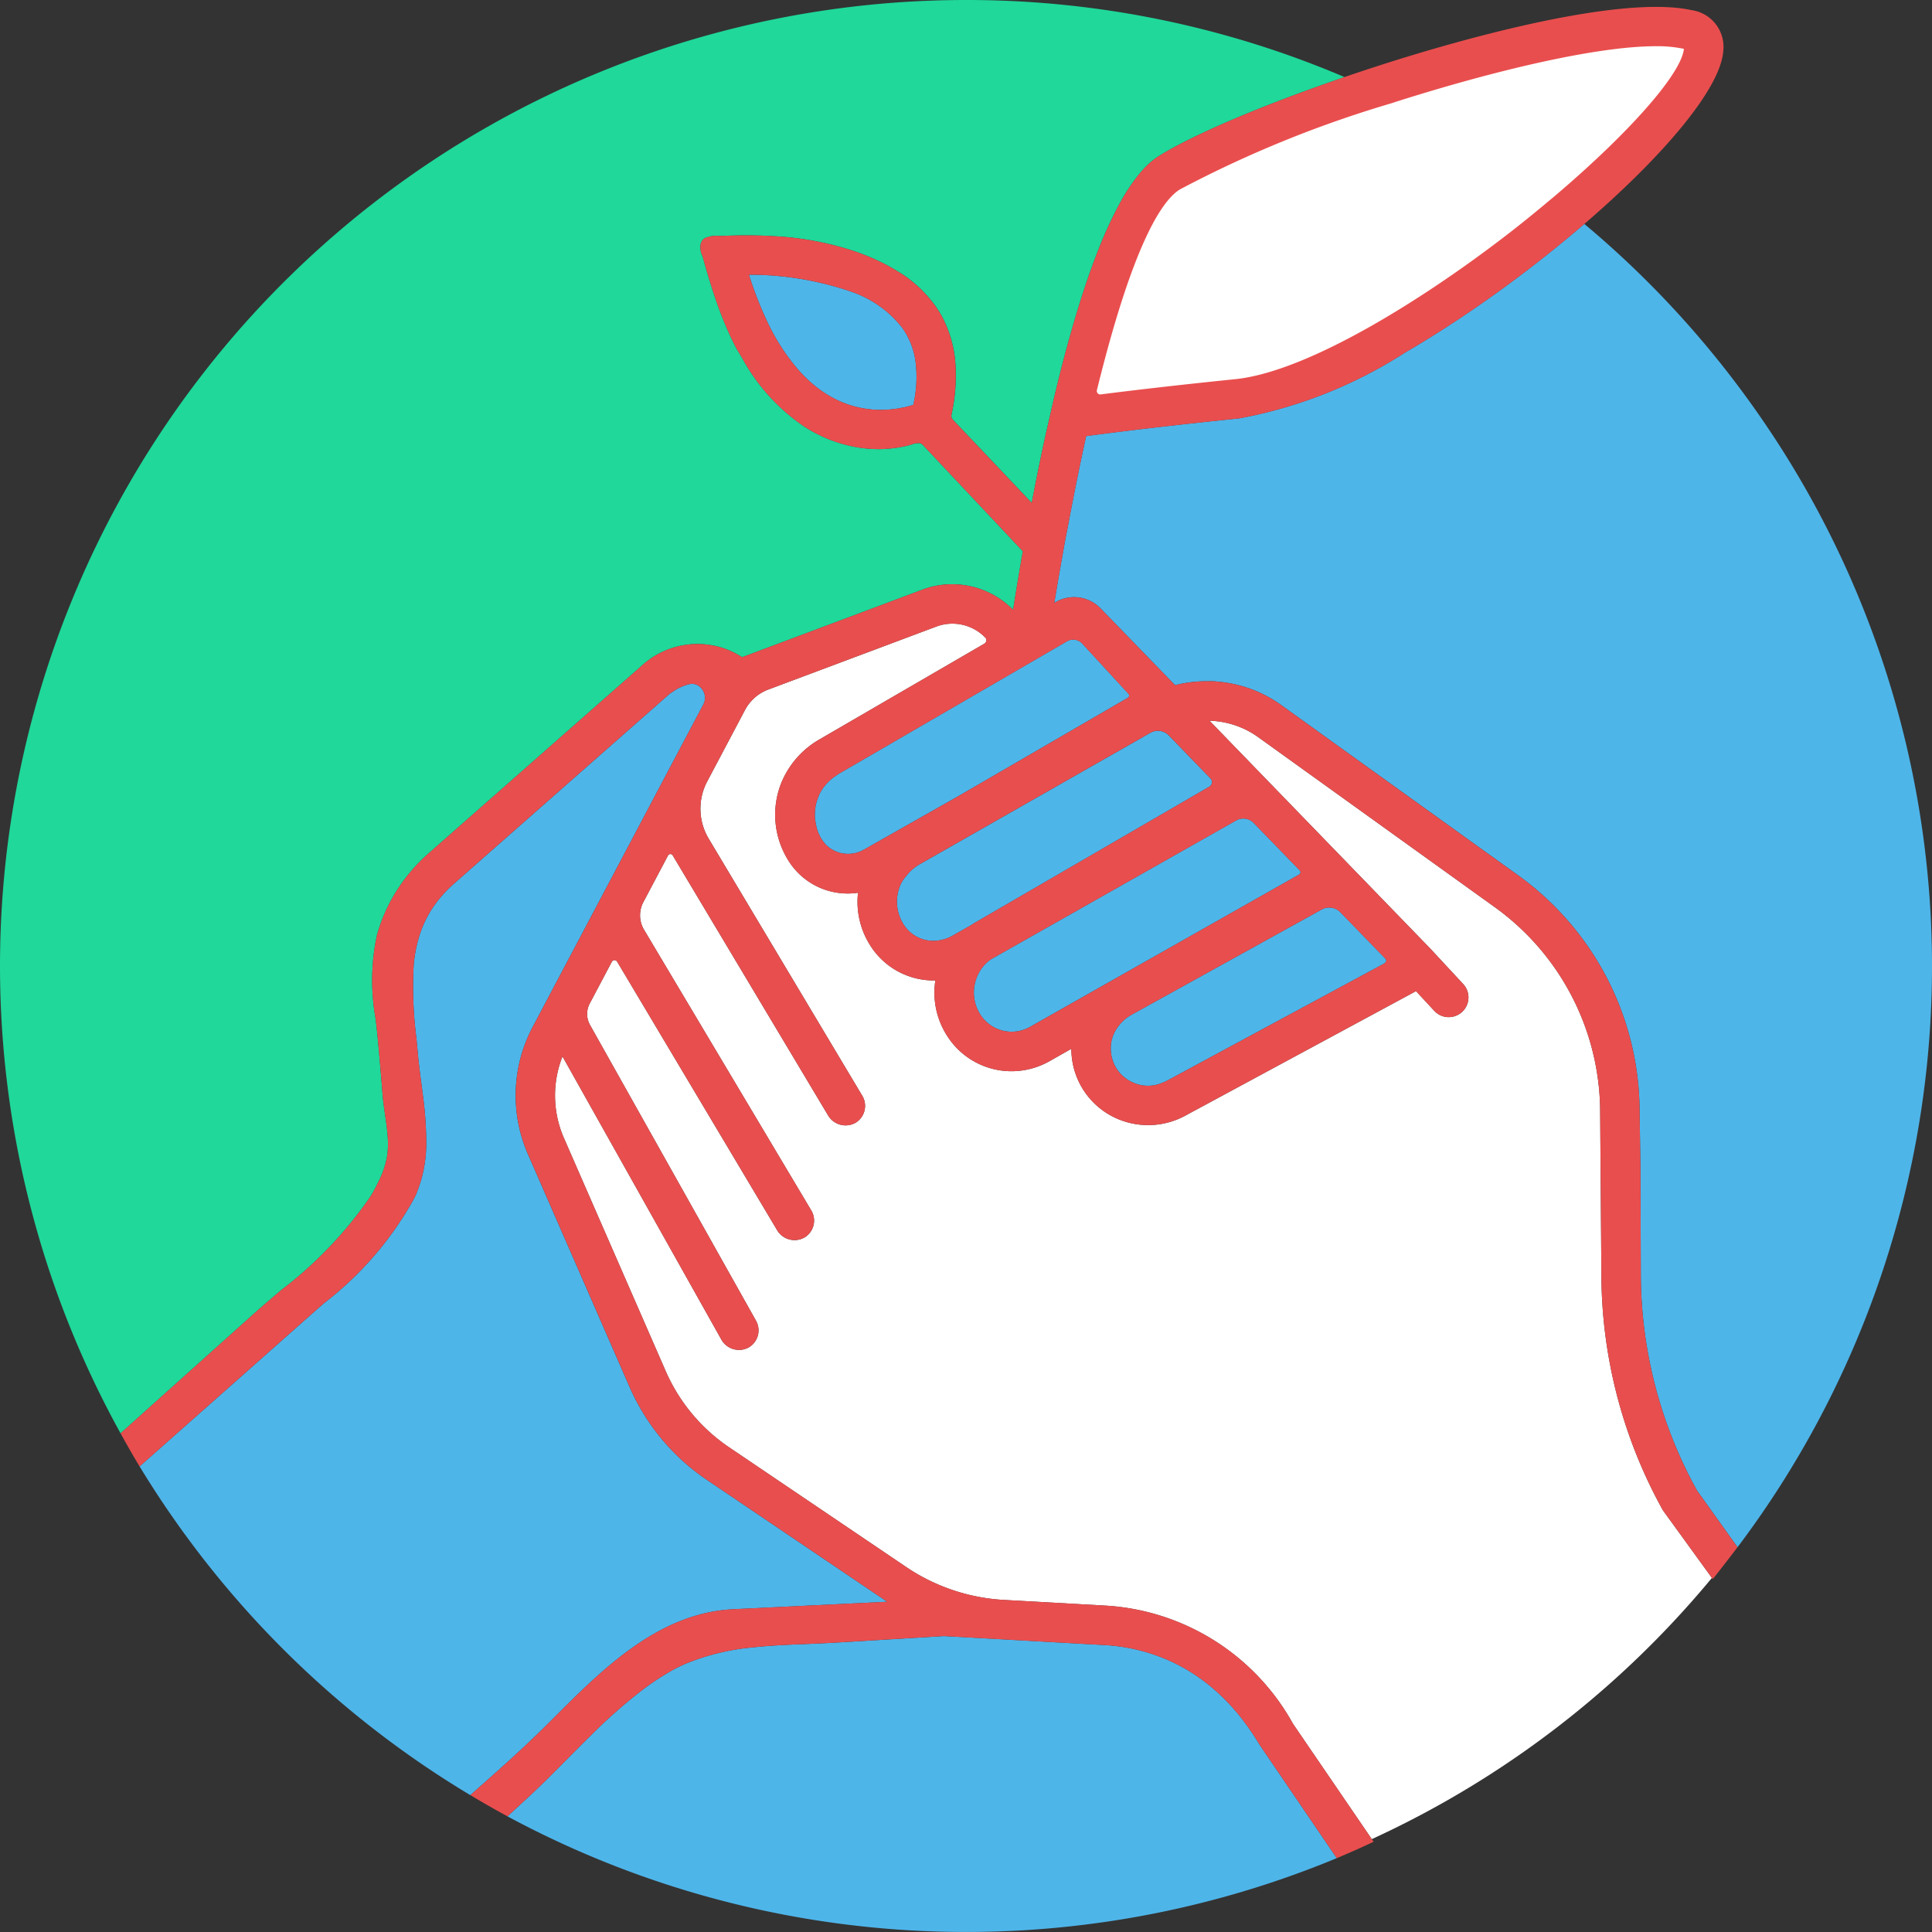
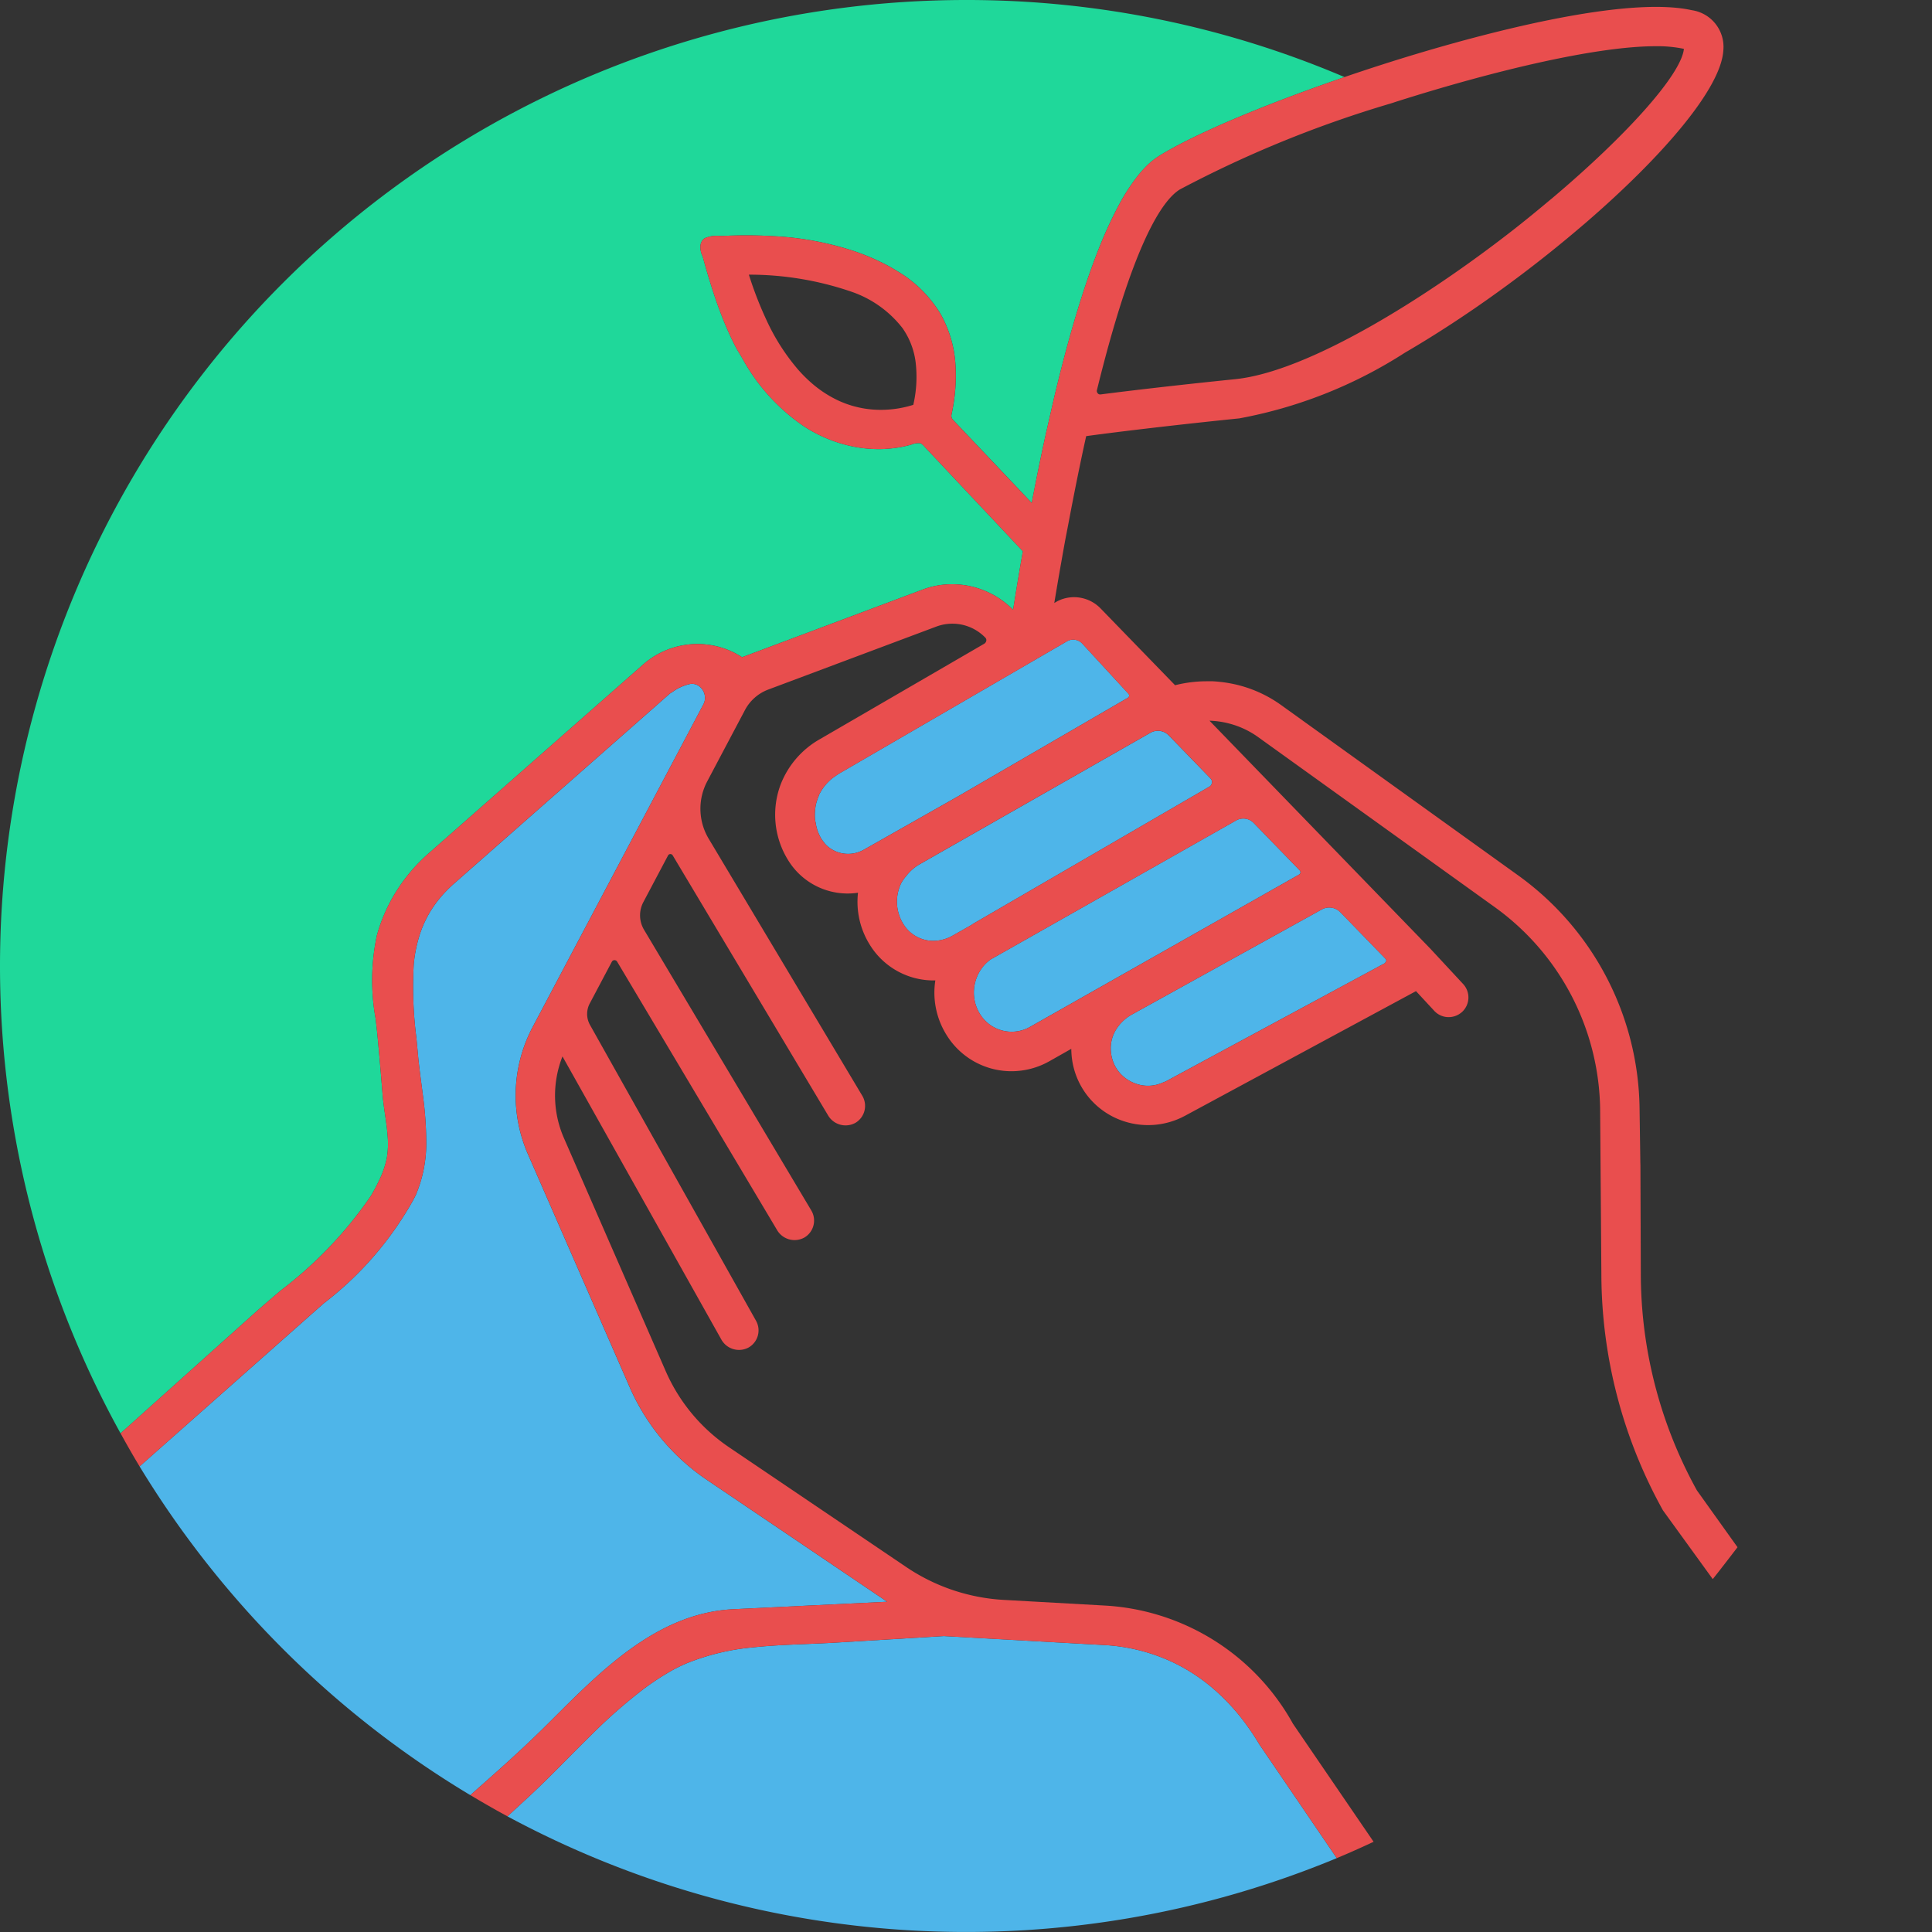
<svg xmlns="http://www.w3.org/2000/svg" id="Layer_1" data-name="Layer 1" viewBox="0 0 89.108 89.107">
  <rect x="0" y="0" width="89.108" height="89.107" fill="#333333" stroke="none" />
  <g>
-     <path d="M73.86,58.817l-.058-7.69a11.674,11.674,0,0,0-4.841-9.274L58.026,33.995A4.011,4.011,0,0,0,56.7,33.373a4.057,4.057,0,0,0-.916-.133L65.979,43.762l1.507,1.624a.91.91,0,0,1-.048,1.285.928.928,0,0,1-.695.239.903.903,0,0,1-.59-.288l-.842-.909-10.67,5.758a3.589,3.589,0,0,1-2.894.212,3.508,3.508,0,0,1-2.324-3.055c-.007-.085-.01-.169-.011-.254l-1.006.57a3.559,3.559,0,0,1-1.748.463,3.514,3.514,0,0,1-3.012-1.693,3.672,3.672,0,0,1-.504-2.495c-.025.001-.05.001-.074.001a3.453,3.453,0,0,1-2.96-1.664,3.732,3.732,0,0,1-.533-2.381,3.219,3.219,0,0,1-3.234-1.52,3.971,3.971,0,0,1-.327-3.491,4.111,4.111,0,0,1,1.811-2.077L45.395,29.69a.198.198,0,0,0,.096-.143.155.155,0,0,0-.039-.132,2.113,2.113,0,0,0-2.262-.518l-7.753,2.905a2.02,2.02,0,0,0-1.077.947l-1.741,3.29a2.697,2.697,0,0,0,.069,2.645L39.771,50.54a.91.91,0,0,1-.315,1.247.938.938,0,0,1-1.246-.314L31.026,39.451a.123.123,0,0,0-.109-.06.12.12,0,0,0-.106.066l-1.139,2.152a1.3,1.3,0,0,0,.032,1.273L37.419,55.831a.91.91,0,0,1-.316,1.247.935.935,0,0,1-1.246-.315L28.464,44.354a.141.141,0,0,0-.125-.07.137.137,0,0,0-.121.076l-1.018,1.923a1.033,1.033,0,0,0,.012.989l7.657,13.643a.909.909,0,0,1-.348,1.238.933.933,0,0,1-1.238-.348l-7.34-13.08a4.9,4.9,0,0,0,.071,3.775l4.69,10.74a8.2,8.2,0,0,0,2.922,3.512l8.167,5.521a8.934,8.934,0,0,0,4.505,1.519l4.7.263a10.599,10.599,0,0,1,8.637,5.45l3.634,5.32A44.409,44.409,0,0,0,78.957,72.776l-2.258-3.115A22.523,22.523,0,0,1,73.86,58.817Z" style="fill: #fff" />
-     <path d="M53.856,8.469c-.834.521-2.366,2.808-4.014,9.511a4.455,4.455,0,0,0,.135.646s.539.06.611.047c1.768-.226,4.41-.452,6.76-.693,3.377-.346,8.812-3.67,12.755-6.74.612-.476,1.31-1.244,1.877-1.72,1.863-1.442,7.306-7.046,5.93-7.868-1.078-.644-12.062,1.877-13.548,2.605A61.955,61.955,0,0,0,53.856,8.469Z" style="fill: #fff" />
    <path d="M32.608,68.258a10.002,10.002,0,0,1-3.571-4.291l-4.69-10.74a6.747,6.747,0,0,1,.219-5.856L32.44,32.49a.637.637,0,0,0,.07-.391.697.697,0,0,0-.127-.312.659.659,0,0,0-.159-.153.558.558,0,0,0-.134-.066.537.537,0,0,0-.171-.027.625.625,0,0,0-.112.011,2.195,2.195,0,0,0-.783.356c-.047.034-.1.058-.144.096l-9.927,8.739a6.026,6.026,0,0,0-.729.76q-.156.195-.287.395a5.054,5.054,0,0,0-.624,1.361,6.404,6.404,0,0,0-.23,1.208,18.418,18.418,0,0,0,.124,3.421l.068.73c.038.433.098.883.157,1.341.027.209.055.422.082.637a16.233,16.233,0,0,1,.144,1.973,6.104,6.104,0,0,1-.479,2.543c-.041.09-.089.171-.132.258a15.583,15.583,0,0,1-4.11,4.74l-.527.464-3.986,3.531L6.829,67.288l-.391.346A44.775,44.775,0,0,0,21.693,82.796c.105-.092.209-.187.314-.28,1.08-.95,2.164-1.921,3.179-2.93l.388-.386c2.26-2.256,4.822-4.813,8.257-4.979h.001l7.087-.344Z" style="fill: #4eb5e9" />
-     <path d="M81.656,19.913a44.808,44.808,0,0,0-8.584-9.585c-.033.029-.068.057-.101.085-.908.778-1.872,1.553-2.868,2.303-.688.518-1.391,1.025-2.101,1.512q-.532.365-1.068.715c-.713.466-1.429.909-2.138,1.322a21.224,21.224,0,0,1-7.64,3.03c-1.314.135-2.529.267-3.653.396-.138.016-.275.032-.41.048-1.096.128-2.103.253-2.997.374-.28,1.263-.554,2.626-.82,4.037-.056.294-.113.576-.168.876-.055.302-.106.595-.158.889-.026.147-.054.299-.079.444-.086.497-.168.983-.246,1.453a1.633,1.633,0,0,1,.533-.228,1.702,1.702,0,0,1,1.601.475l3.437,3.543a5.976,5.976,0,0,1,1.4-.182c.061,0,.122-.001.183,0l.003-.001.002-.001h.114a6.328,6.328,0,0,1,.858.101,5.837,5.837,0,0,1,2.331.997l10.934,7.857A13.447,13.447,0,0,1,75.62,51.1l.018,1.254.018,1.253h-.001c.004.061.004.139.005.241l.018,4.962a20.687,20.687,0,0,0,2.588,9.932l1.841,2.575.032.044a44.509,44.509,0,0,0,1.518-51.448Z" style="fill: #4eb5e9" />
    <path d="M44.554,0A44.555,44.555,0,0,0,5.56,66.108l.39-.349,5.705-5.117c.422-.378.863-.754,1.309-1.134a18.826,18.826,0,0,0,4.133-4.335,7.913,7.913,0,0,0,.392-.737,4.161,4.161,0,0,0,.357-1.049,4.007,4.007,0,0,0,.036-.961c-.022-.327-.07-.663-.12-1.008-.046-.32-.092-.639-.117-.953q-.103-1.288-.222-2.576c-.028-.306-.064-.61-.099-.913a9.892,9.892,0,0,1,.061-3.835,7.594,7.594,0,0,1,.901-2.041,7.9,7.9,0,0,1,1.464-1.723l.083-.073.261-.23.272-.239.652-.574c.344-.303.785-.691,1.342-1.182l1.665-1.466,1.126-.992,4.526-3.985a3.792,3.792,0,0,1,4.004-.618,3.697,3.697,0,0,1,.545.295l1.783-.668,6.542-2.451a3.881,3.881,0,0,1,1.123-.24,3.946,3.946,0,0,1,3.053,1.173c.13-.82.28-1.732.45-2.701L45.61,23.759l-2.964-3.153a.747.747,0,0,0-.183-.162.824.824,0,0,0-.425.06,5.327,5.327,0,0,1-1.16.196c-.022.001-.044.006-.066.007a5.905,5.905,0,0,1-1.263-.075,6.38,6.38,0,0,1-1.248-.343,6.634,6.634,0,0,1-1.183-.601A9.014,9.014,0,0,1,34.247,16.54c-.113-.194-.232-.375-.338-.582-.107-.209-.21-.425-.31-.648-.2-.447-.389-.928-.573-1.459-.092-.266-.183-.544-.273-.837-.122-.396-.237-.796-.347-1.196a.907.907,0,0,1-.097-.51.537.537,0,0,1,.068-.192.384.384,0,0,1,.102-.112.31.31,0,0,1,.052-.026.418.418,0,0,1,.07-.031.51.51,0,0,1,.06-.013,1,1,0,0,1,.275-.054c.092-.006.183-.003.267-.001h0c.05.002.101.004.142.001.439-.018.855-.026,1.256-.023s.785.017,1.158.04a14.124,14.124,0,0,1,3.645.688,10.637,10.637,0,0,1,1.046.418,8.71,8.71,0,0,1,.94.505,5.765,5.765,0,0,1,1.975,1.945,5.428,5.428,0,0,1,.708,2.45,8.007,8.007,0,0,1-.094,1.723c-.028.174-.059.341-.093.499a.261.261,0,0,0,.067.237q.877.927,1.754,1.851T47.46,23.064l.126.133q.159-.83.322-1.629t.331-1.562l.381-1.669q.706-2.967,1.445-5.175Q50.36,12.28,50.66,11.52A19.394,19.394,0,0,1,51.572,9.52a9.209,9.209,0,0,1,.931-1.442q.157-.194.314-.356a3.42,3.42,0,0,1,.634-.524c.201-.126.428-.257.679-.394.501-.273,1.097-.565,1.768-.869,1.601-.727,3.632-1.52,5.814-2.275.101-.035.199-.071.3-.105A44.404,44.404,0,0,0,44.554,0Z" style="fill: #1fd89a" />
    <path d="M51.483,47.473a1.644,1.644,0,0,0-.253.884,1.815,1.815,0,0,0,.083.531,1.667,1.667,0,0,0,.585.831,1.786,1.786,0,0,0,.47.255,1.663,1.663,0,0,0,1.268-.046c.047-.02.097-.034.142-.058l10.09-5.444c.025-.013.024-.03.034-.048s.032-.036.034-.048a.128.128,0,0,0-.035-.112l-2.078-2.143a.718.718,0,0,0-.863-.128l-8.752,4.843A2.006,2.006,0,0,0,51.483,47.473Z" style="fill: #4eb5e9" />
    <path d="M51.358,41.043,45.702,44.245a1.782,1.782,0,0,0-.453.458,1.909,1.909,0,0,0-.274.611,1.87,1.87,0,0,0,.22,1.448,1.715,1.715,0,0,0,1.354.82l.01,0a1.707,1.707,0,0,0,.638-.083,1.741,1.741,0,0,0,.312-.139l12.413-7.027a.119.119,0,0,0,.027-.186l-2.124-2.19a.67.67,0,0,0-.812-.117Z" style="fill: #4eb5e9" />
    <path d="M42.396,39.873a2.122,2.122,0,0,0-.61.544,1.758,1.758,0,0,0-.221.317,1.95,1.95,0,0,0,.216,2.051,1.621,1.621,0,0,0,1.564.582,1.78,1.78,0,0,0,.577-.205l.873-.494c.064-.044.105-.072.149-.097l2.912-1.69,7.927-4.602a.213.213,0,0,0,.098-.117.326.326,0,0,0,.018-.056.235.235,0,0,0-.065-.2l-1.928-1.988a.699.699,0,0,0-.846-.121Z" style="fill: #4eb5e9" />
    <path d="M38.517,35.805c-.048.032-.095.065-.139.1-.061.049-.116.101-.17.154-.046.046-.091.093-.132.143-.034.039-.066.079-.096.12a2.128,2.128,0,0,0-.182.299l-.014.024a.535.535,0,0,0-.024.068c-.005.015-.01.029-.016.043a2.291,2.291,0,0,0-.117.371c-.012.055-.017.11-.025.165a2.15,2.15,0,0,0-.019.302c0,.006-.001.013-.001.019.001.059.003.117.009.176.005.054.019.107.03.16s.016.107.03.16c.01.04.02.081.031.121.003.01.005.021.008.031a2.18,2.18,0,0,0,.203.442,1.47,1.47,0,0,0,.094.124c.027.035.05.073.08.105l.004.004a1.433,1.433,0,0,0,.831.43,1.462,1.462,0,0,0,.936-.174l4.359-2.469,1.942-1.127,5.883-3.415a.118.118,0,0,0,.024-.184L49.92,29.686a.573.573,0,0,0-.71-.108l-10.5,6.096C38.641,35.714,38.58,35.76,38.517,35.805Z" style="fill: #4eb5e9" />
    <path d="M61.563,85.567,59.87,83.078l-1.785-2.623A11.58,11.58,0,0,0,57.414,79.45a9.683,9.683,0,0,0-1.552-1.648,8.355,8.355,0,0,0-1.812-1.155,8.515,8.515,0,0,0-3.153-.776l-7.364-.412-5.02.303c-.435.026-.874.044-1.313.062-.269.011-.539.022-.809.035-.54.026-1.082.06-1.619.117a10.739,10.739,0,0,0-3.112.743,7.271,7.271,0,0,0-.724.358,12.044,12.044,0,0,0-1.264.833,24.083,24.083,0,0,0-2.369,2.078c-.381.373-.757.752-1.13,1.128-.303.306-.612.617-.921.923s-.622.607-.932.892l-.305.281-.306.282-.304.28,0,0v0a44.618,44.618,0,0,0,38.251,1.927Z" style="fill: #4eb5e9" />
-     <path d="M42.23,16.7a3.504,3.504,0,0,0-.601-1.562,5.047,5.047,0,0,0-2.379-1.69,14.518,14.518,0,0,0-4.709-.779,16.764,16.764,0,0,0,.795,2.058,9.777,9.777,0,0,0,1.482,2.329,6.582,6.582,0,0,0,.569.572,5.302,5.302,0,0,0,1.249.833,4.643,4.643,0,0,0,2.109.441,4.949,4.949,0,0,0,1.379-.229A5.708,5.708,0,0,0,42.23,16.7Z" style="fill: #4eb5e9" />
    <path d="M78.266,68.742A20.687,20.687,0,0,1,75.678,58.81L75.66,53.848c0-.102-.001-.18-.005-.241h.001l-.018-1.253L75.62,51.1a13.447,13.447,0,0,0-5.599-10.725L59.087,32.518a5.837,5.837,0,0,0-2.33-.997,6.33,6.33,0,0,0-.858-.101h-.114l-.002.001-.003.001c-.061-.001-.122,0-.183,0a5.976,5.976,0,0,0-1.4.182L50.76,28.061a1.702,1.702,0,0,0-1.601-.475,1.633,1.633,0,0,0-.533.228q.116-.705.246-1.453c.025-.146.053-.297.079-.444.052-.294.103-.587.158-.889.055-.3.112-.581.168-.876.266-1.41.54-2.774.82-4.037h0c.894-.121,1.901-.246,2.997-.374.135-.016.271-.032.41-.048,1.125-.129,2.339-.262,3.653-.396a21.219,21.219,0,0,0,7.64-3.03c.709-.413,1.424-.856,2.138-1.322q.535-.35,1.068-.715c.709-.487,1.412-.994,2.101-1.512.996-.75,1.959-1.525,2.868-2.303.033-.029.068-.057.101-.085,3.616-3.112,6.309-6.255,6.411-8.007A1.708,1.708,0,0,0,78.029.47c-2.967-.656-9.166.962-12.598,1.987-1.153.345-2.304.715-3.419,1.097h0c-.102.035-.199.07-.3.105-2.182.755-4.213,1.548-5.815,2.275-.67.304-1.266.597-1.768.869-.251.136-.478.268-.679.394a3.423,3.423,0,0,0-.634.524q-.158.162-.314.356A9.201,9.201,0,0,0,51.572,9.52,19.394,19.394,0,0,0,50.66,11.52q-.3.759-.596,1.642-.739,2.206-1.445,5.175l-.381,1.669q-.167.763-.331,1.562t-.322,1.629h0l-.126-.133q-.877-.925-1.754-1.851t-1.754-1.851a.261.261,0,0,1-.067-.237c.034-.158.066-.325.093-.499a8.007,8.007,0,0,0,.094-1.723,5.426,5.426,0,0,0-.708-2.45,5.763,5.763,0,0,0-1.975-1.945,8.719,8.719,0,0,0-.94-.505,10.637,10.637,0,0,0-1.046-.418,14.124,14.124,0,0,0-3.645-.688c-.373-.024-.757-.037-1.158-.04s-.817.005-1.256.023c-.041.002-.091.001-.142-.001-.085-.003-.175-.005-.267.001a.998.998,0,0,0-.275.054.49.49,0,0,0-.059.013.418.418,0,0,0-.07.031.314.314,0,0,0-.052.026.385.385,0,0,0-.102.112.537.537,0,0,0-.068.192.908.908,0,0,0,.097.51c.11.4.225.799.347,1.196.09.293.181.571.273.837.184.531.373,1.012.573,1.459.1.224.203.439.31.648.105.206.225.388.338.582a9.014,9.014,0,0,0,2.871,3.148,6.631,6.631,0,0,0,1.183.601,6.38,6.38,0,0,0,1.248.343,5.912,5.912,0,0,0,1.263.075c.022-.001.044-.006.066-.007a5.32,5.32,0,0,0,1.16-.196.824.824,0,0,1,.425-.06.745.745,0,0,1,.183.162l2.964,3.153,1.567,1.667c-.17.97-.32,1.881-.45,2.701h0a3.946,3.946,0,0,0-3.053-1.173,3.883,3.883,0,0,0-1.123.24l-6.542,2.451-1.783.668h0a3.697,3.697,0,0,0-.545-.295,3.792,3.792,0,0,0-4.004.618l-4.526,3.985-1.126.992-1.665,1.466c-.557.491-.998.879-1.342,1.182l-.652.574-.272.239-.261.23-.083.073a7.9,7.9,0,0,0-1.464,1.723,7.597,7.597,0,0,0-.901,2.041,9.89,9.89,0,0,0-.061,3.835c.035.303.071.607.099.913q.12,1.287.222,2.576c.025.315.071.633.117.953.05.345.098.68.12,1.008a4.007,4.007,0,0,1-.036.961,4.157,4.157,0,0,1-.357,1.049,7.937,7.937,0,0,1-.392.737,18.826,18.826,0,0,1-4.133,4.335c-.446.38-.888.756-1.309,1.134L5.949,65.758l-.389.349c.285.514.574,1.026.878,1.527l.391-.346,3.595-3.185,3.986-3.531.527-.464a15.582,15.582,0,0,0,4.11-4.74c.043-.087.091-.169.132-.258a6.104,6.104,0,0,0,.479-2.543,16.233,16.233,0,0,0-.144-1.973c-.026-.215-.054-.428-.082-.637-.06-.458-.119-.908-.157-1.341l-.068-.73a18.418,18.418,0,0,1-.124-3.421,6.404,6.404,0,0,1,.23-1.208,5.054,5.054,0,0,1,.624-1.361q.131-.2.287-.395a6.026,6.026,0,0,1,.729-.76l9.927-8.739c.044-.039.097-.062.144-.096a2.198,2.198,0,0,1,.783-.356.634.634,0,0,1,.112-.011h0a.536.536,0,0,1,.171.027.558.558,0,0,1,.134.066.659.659,0,0,1,.16.153.697.697,0,0,1,.127.312.637.637,0,0,1-.07.391l-7.873,14.882a6.746,6.746,0,0,0-.219,5.856l4.69,10.74a9.999,9.999,0,0,0,3.571,4.291l8.311,5.619-7.087.344h-.001c-3.435.166-5.997,2.723-8.257,4.979l-.388.386c-1.016,1.009-2.099,1.98-3.179,2.93-.105.092-.209.188-.314.28.563.337,1.132.665,1.711.978l.304-.28.306-.282.305-.281c.31-.286.622-.586.932-.892s.618-.617.921-.923c.373-.376.749-.755,1.13-1.128A24.083,24.083,0,0,1,29.671,77.91a12.053,12.053,0,0,1,1.264-.833,7.272,7.272,0,0,1,.724-.358,10.739,10.739,0,0,1,3.112-.743c.537-.057,1.079-.091,1.619-.117.27-.013.54-.024.809-.035.44-.018.878-.036,1.313-.062l5.021-.303,7.364.412a8.515,8.515,0,0,1,3.153.776,8.355,8.355,0,0,1,1.812,1.155A9.683,9.683,0,0,1,57.414,79.45a11.557,11.557,0,0,1,.671,1.004L59.87,83.078l1.694,2.489.091.134c.573-.238,1.138-.492,1.698-.754l-.084-.123-3.634-5.32a10.599,10.599,0,0,0-8.637-5.45l-4.7-.263a8.934,8.934,0,0,1-4.505-1.519l-8.167-5.521A8.2,8.2,0,0,1,30.704,63.24l-4.69-10.74a4.9,4.9,0,0,1-.071-3.775l7.34,13.08a.933.933,0,0,0,1.238.348.909.909,0,0,0,.348-1.238L27.212,47.272a1.033,1.033,0,0,1-.012-.989l1.018-1.923a.137.137,0,0,1,.121-.076.141.141,0,0,1,.125.07l7.393,12.407a.935.935,0,0,0,1.246.315.91.91,0,0,0,.316-1.247L29.704,42.882a1.3,1.3,0,0,1-.032-1.273l1.139-2.152a.12.12,0,0,1,.106-.066.123.123,0,0,1,.109.06L38.21,51.473a.938.938,0,0,0,1.246.314.91.91,0,0,0,.315-1.247L32.687,38.685a2.697,2.697,0,0,1-.069-2.645l1.741-3.29a2.02,2.02,0,0,1,1.077-.947l7.753-2.905a2.113,2.113,0,0,1,2.262.518.155.155,0,0,1,.039.132.198.198,0,0,1-.096.143l-7.571,4.396a4.111,4.111,0,0,0-1.811,2.077,3.971,3.971,0,0,0,.327,3.491,3.219,3.219,0,0,0,3.234,1.52,3.732,3.732,0,0,0,.533,2.381,3.453,3.453,0,0,0,2.96,1.664c.024,0,.049,0,.074-.001a3.672,3.672,0,0,0,.504,2.495,3.514,3.514,0,0,0,3.012,1.693,3.559,3.559,0,0,0,1.748-.463l1.006-.57c.001.085.004.17.011.254a3.508,3.508,0,0,0,2.324,3.055,3.589,3.589,0,0,0,2.894-.212l10.67-5.758.842.909a.903.903,0,0,0,.59.288.928.928,0,0,0,.695-.239.91.91,0,0,0,.048-1.285l-1.507-1.624L55.784,33.24a4.057,4.057,0,0,1,.916.133,4.011,4.011,0,0,1,1.326.622L68.96,41.852a11.674,11.674,0,0,1,4.841,9.274l.058,7.691a22.523,22.523,0,0,0,2.84,10.844l2.297,3.171c.399-.497,1.142-1.471,1.142-1.471ZM54.414,8.74a52.553,52.553,0,0,1,9.761-3.977c.085-.027.168-.056.253-.083,4.457-1.414,9.19-2.548,11.933-2.548a5.938,5.938,0,0,1,1.304.121l0,0c-.118,1.175-2.611,3.965-6.08,6.893-.036.03-.076.061-.112.091-.567.476-1.151.955-1.763,1.431-3.944,3.07-9.361,6.474-12.737,6.82-2.35.24-4.438.477-6.205.703A.142.142,0,0,1,50.63,18.14a.16.16,0,0,1-.037-.148C52.241,11.288,53.58,9.26,54.414,8.74Zm-12.291,9.932a4.94,4.94,0,0,1-1.379.229,4.643,4.643,0,0,1-2.109-.441,5.302,5.302,0,0,1-1.249-.833,6.582,6.582,0,0,1-.569-.572,9.777,9.777,0,0,1-1.482-2.329,16.764,16.764,0,0,1-.795-2.058v0a14.516,14.516,0,0,1,4.709.779,5.047,5.047,0,0,1,2.379,1.69A3.504,3.504,0,0,1,42.23,16.7,5.708,5.708,0,0,1,42.123,18.672Zm-2.286,20.521a1.461,1.461,0,0,1-.936.174,1.432,1.432,0,0,1-.831-.43l-.004-.004c-.03-.032-.053-.07-.08-.105a1.449,1.449,0,0,1-.094-.124,2.18,2.18,0,0,1-.203-.442c-.004-.01-.005-.021-.008-.031-.011-.04-.021-.081-.031-.121-.014-.053-.02-.107-.03-.16s-.024-.106-.03-.16c-.006-.058-.008-.117-.009-.176h0c0-.006.001-.013.001-.019a2.181,2.181,0,0,1,.019-.302c.007-.055.013-.11.025-.165a2.281,2.281,0,0,1,.117-.371c.006-.014.011-.029.016-.043a.535.535,0,0,1,.024-.068l.014-.024a2.146,2.146,0,0,1,.182-.299c.03-.041.063-.08.097-.12.041-.05.086-.097.132-.143.054-.053.109-.105.17-.154.044-.036.092-.068.139-.1.063-.044.124-.09.193-.13l10.5-6.096a.573.573,0,0,1,.71.108l0,0,2.125,2.311a.118.118,0,0,1-.024.184l-5.883,3.415-1.942,1.127ZM61.181,41.87a.718.718,0,0,1,.64.207L63.9,44.219a.129.129,0,0,1,.035.112c-.002.012-.024.03-.034.048s-.009.034-.034.048l-10.09,5.444c-.045.024-.095.038-.142.058a1.663,1.663,0,0,1-1.268.046,1.786,1.786,0,0,1-.47-.255,1.667,1.667,0,0,1-.585-.831,1.815,1.815,0,0,1-.083-.531,1.644,1.644,0,0,1,.253-.884,2.004,2.004,0,0,1,.723-.681l8.752-4.843A.717.717,0,0,1,61.181,41.87Zm-3.838-4.116a.672.672,0,0,1,.482.204l2.124,2.19a.118.118,0,0,1,.032.099v0a.117.117,0,0,1-.059.087L47.51,47.361a1.741,1.741,0,0,1-.312.139,1.705,1.705,0,0,1-.638.083l-.01,0a1.715,1.715,0,0,1-1.354-.82,1.87,1.87,0,0,1-.22-1.448,1.912,1.912,0,0,1,.274-.611,1.78,1.78,0,0,1,.453-.458l5.656-3.202,5.656-3.202A.665.665,0,0,1,57.344,37.754Zm-1.508-1.848a.235.235,0,0,1,.065.2.334.334,0,0,1-.018.056.213.213,0,0,1-.098.117L47.857,40.88l-2.912,1.69c-.044.026-.086.053-.15.097l-.873.494a1.779,1.779,0,0,1-.577.205,1.622,1.622,0,0,1-1.564-.582,1.95,1.95,0,0,1-.216-2.051,1.764,1.764,0,0,1,.221-.317,2.119,2.119,0,0,1,.61-.544l10.666-6.077a.697.697,0,0,1,.613-.037.704.704,0,0,1,.233.158Z" style="fill: #e94e4e" />
  </g>
</svg>